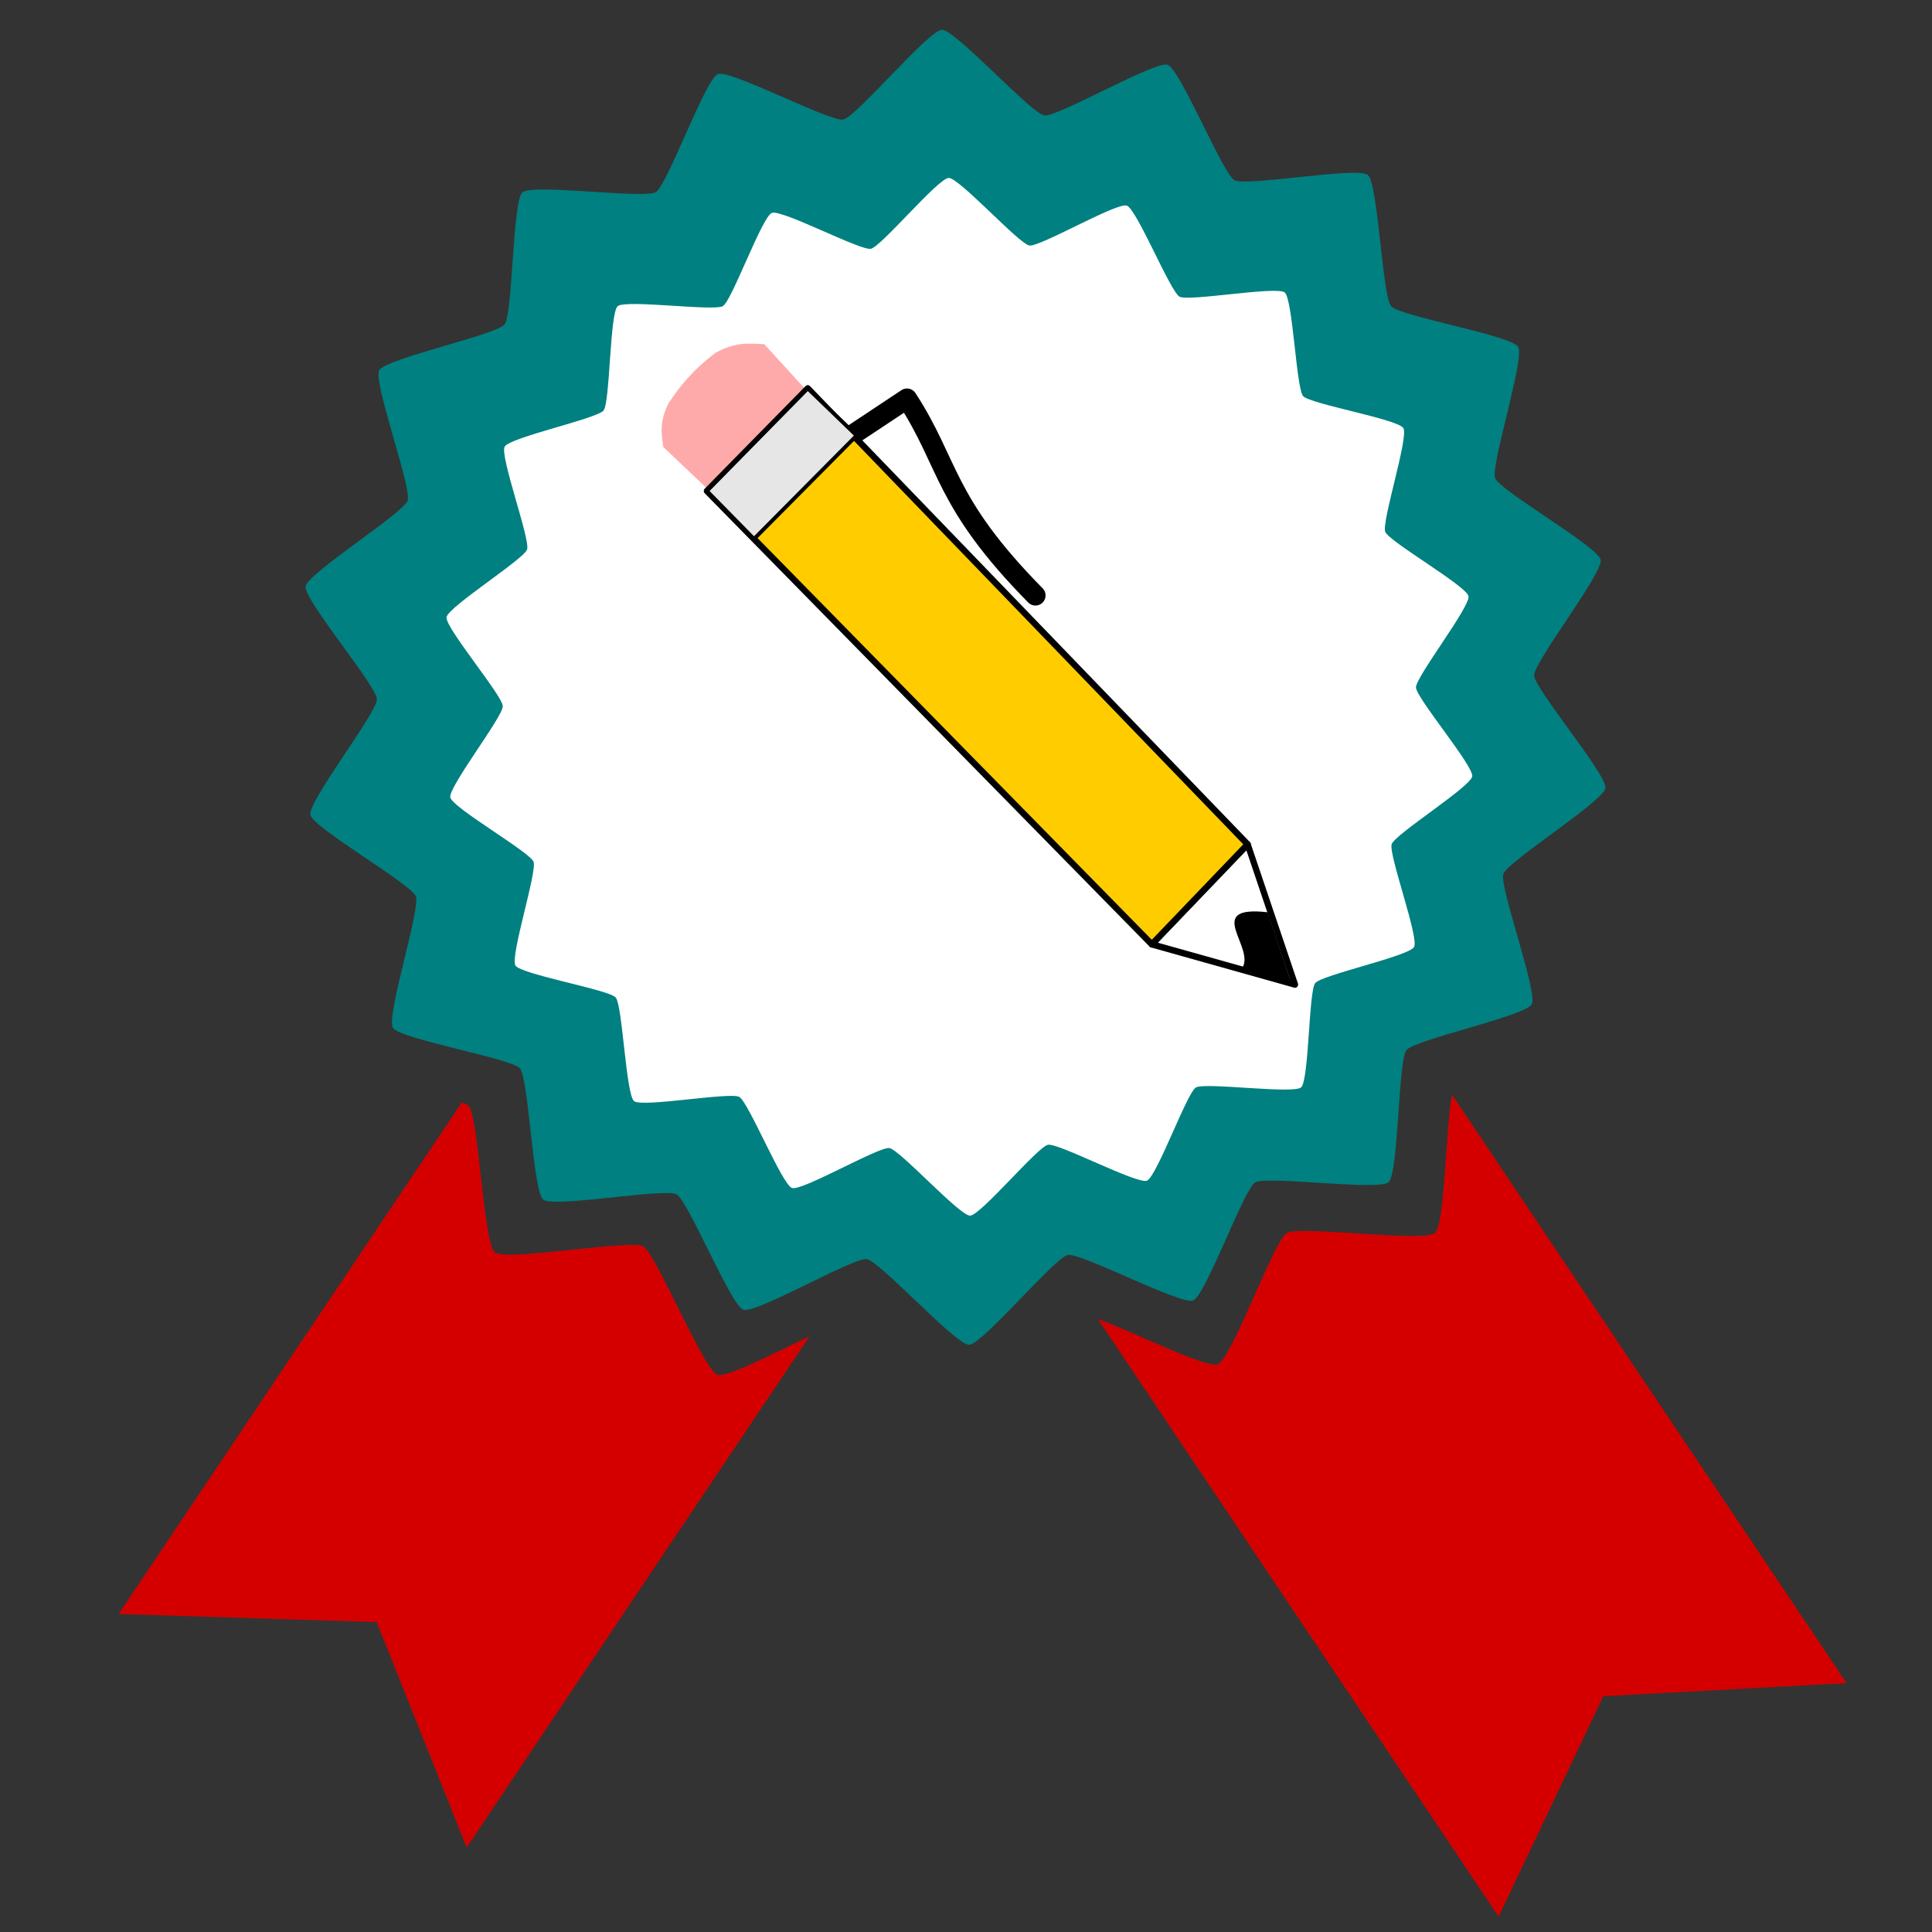
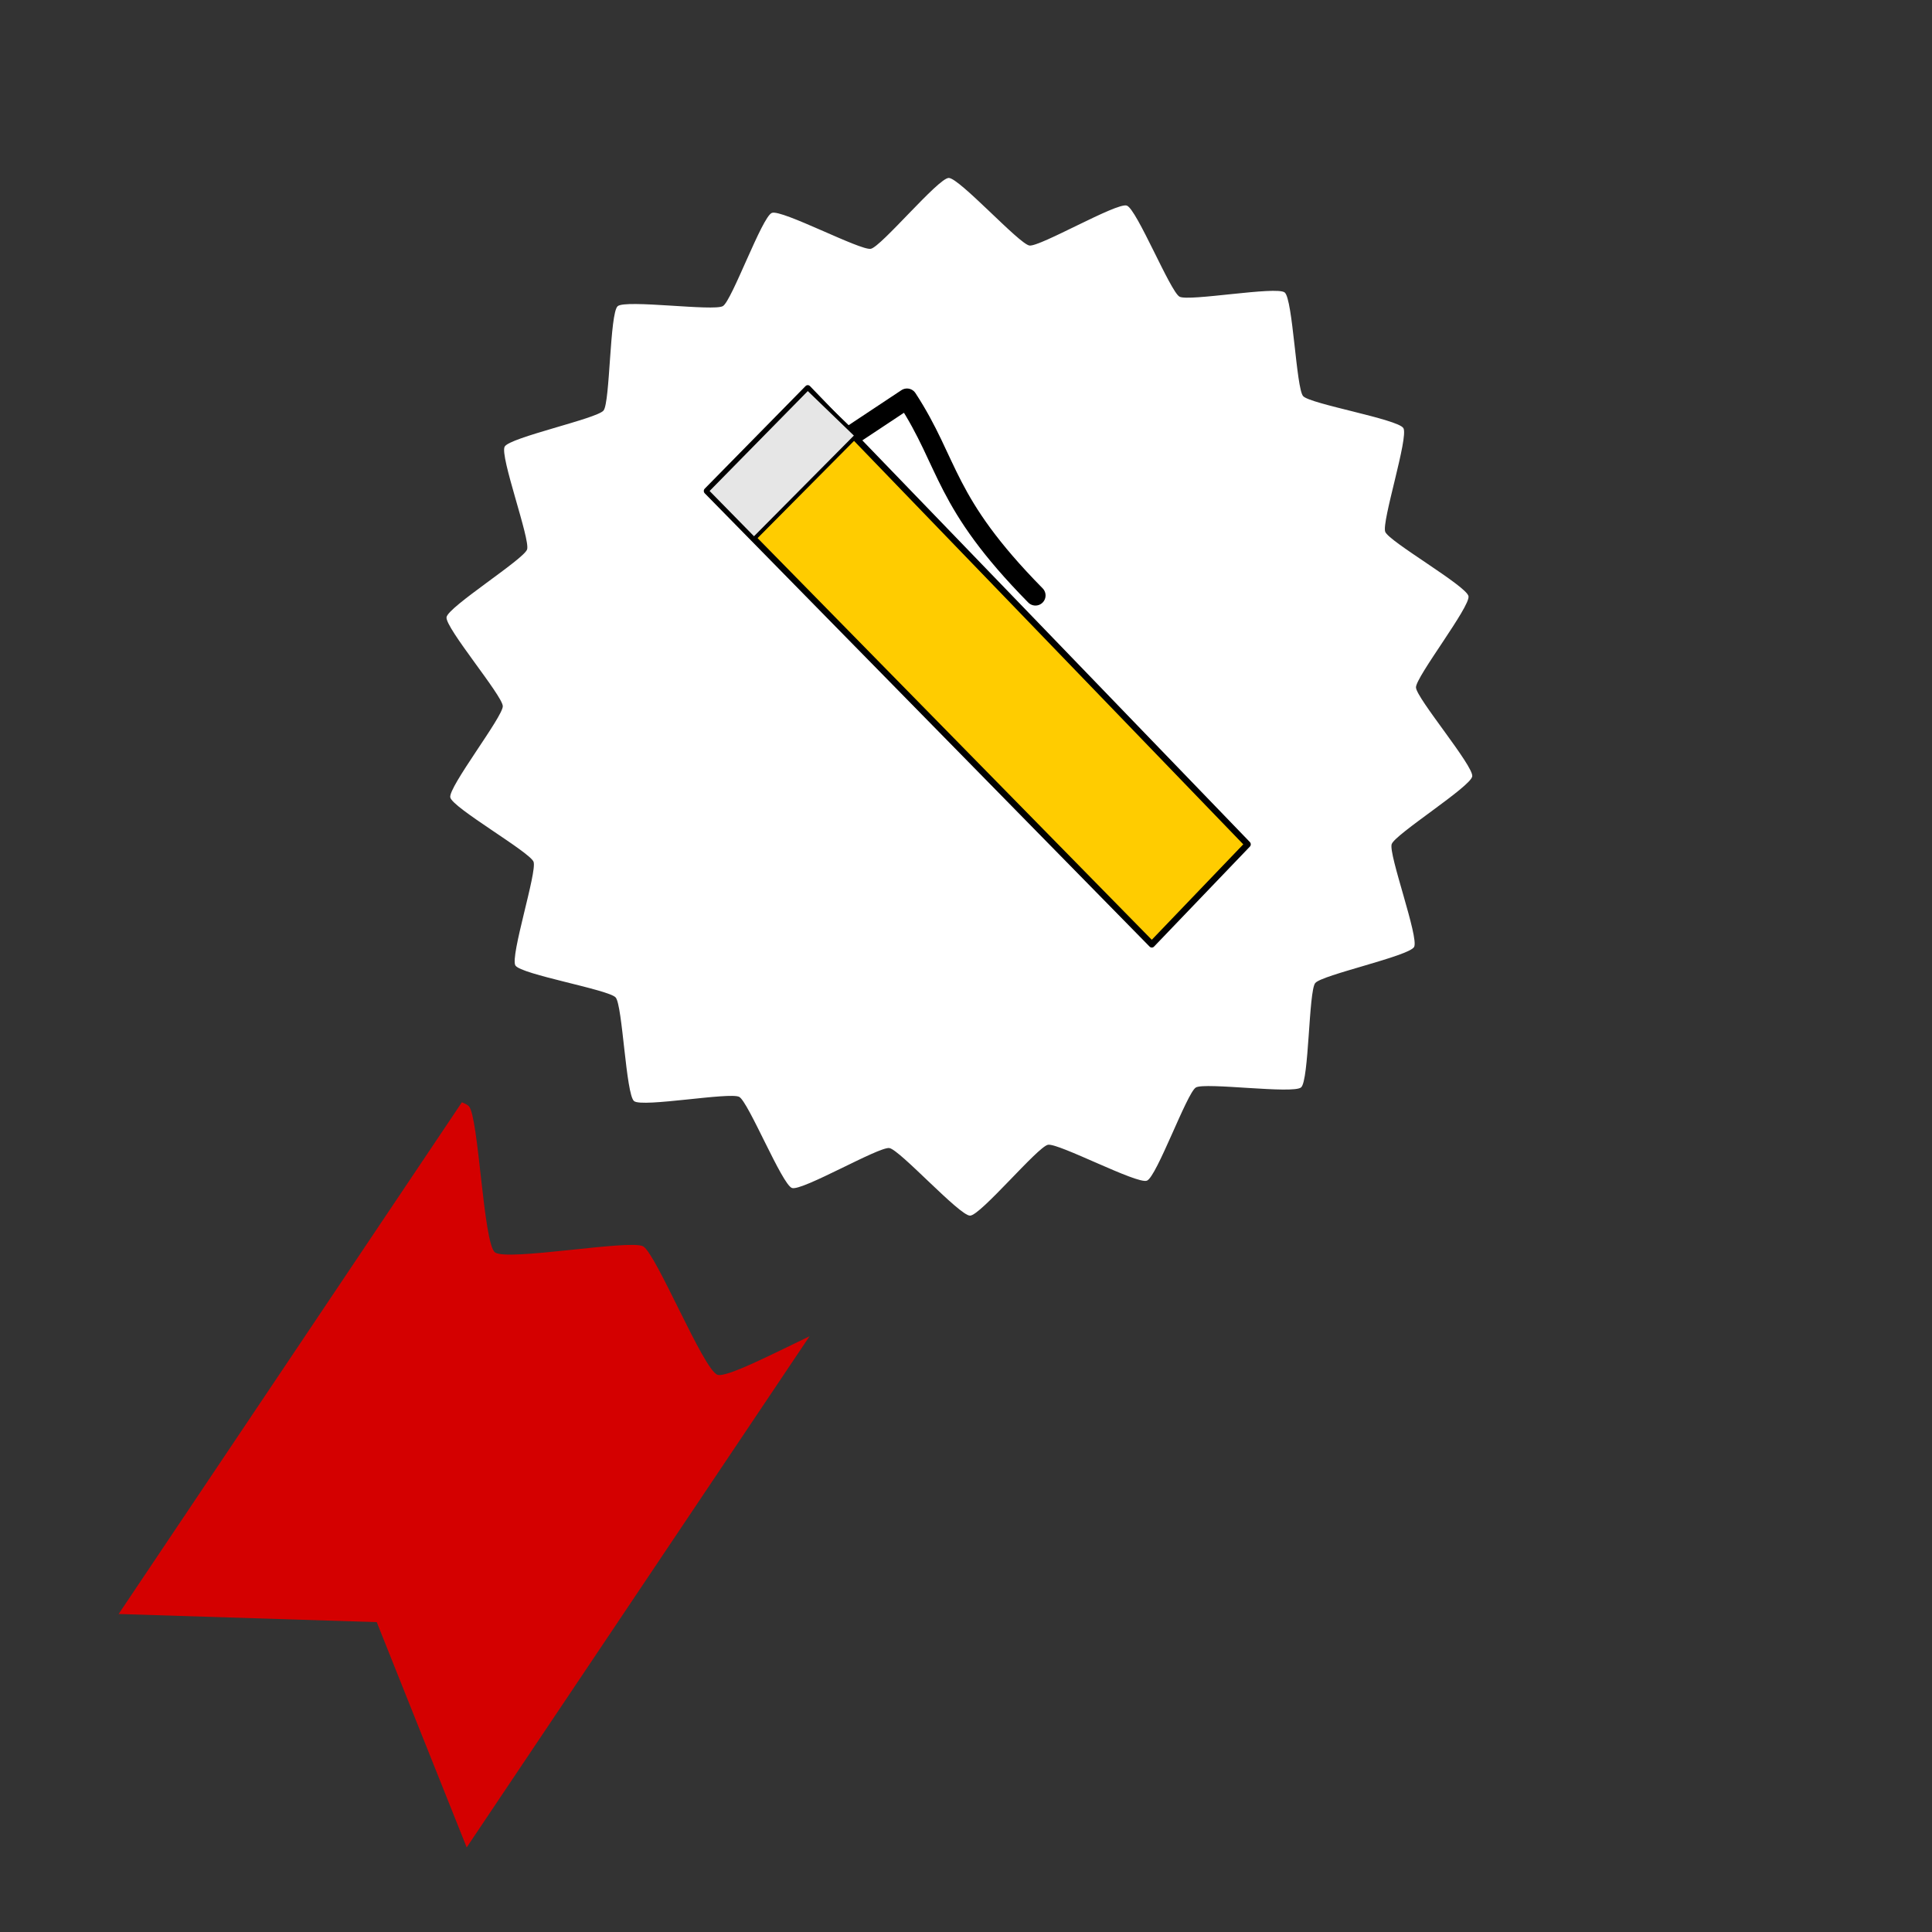
<svg xmlns="http://www.w3.org/2000/svg" xmlns:ns1="http://www.inkscape.org/namespaces/inkscape" xmlns:ns2="http://sodipodi.sourceforge.net/DTD/sodipodi-0.dtd" ns1:export-ydpi="96" ns1:export-xdpi="96" ns1:export-filename="C:\Users\pabr6\git\analyseWriter\MEPTL\icons\totalpoint.png" ns2:docname="totalpoint.svg" ns1:version="1.1.2 (b8e25be833, 2022-02-05)" id="svg8" version="1.1" viewBox="0 0 11.906 11.906" height="45" width="45">
  <rect x="0" y="0" width="11.906" height="11.906" fill="#333333" stroke="none" />
  <defs id="defs2" />
  <ns2:namedview ns1:snap-global="false" ns1:window-maximized="1" ns1:window-y="-8" ns1:window-x="-8" ns1:window-height="1009" ns1:window-width="1920" ns1:object-nodes="true" ns1:bbox-nodes="true" ns1:bbox-paths="true" ns1:snap-bbox="true" ns1:snap-page="true" units="px" showgrid="false" ns1:document-rotation="0" ns1:current-layer="g1977" ns1:document-units="mm" ns1:cy="22.5" ns1:cx="2.869898" ns1:zoom="8.711111" ns1:pageshadow="2" ns1:pageopacity="0.0" borderopacity="1.0" bordercolor="#666666" pagecolor="#ffffff" id="base" ns1:pagecheckerboard="0" ns1:object-paths="true" ns1:snap-intersection-paths="true" showguides="true" ns1:guide-bbox="true">
    <ns2:guide position="3.017,10.41" orientation="1,0" id="guide1351" />
    <ns2:guide position="1.045,5.516" orientation="0,-1" id="guide1429" />
    <ns2:guide position="5.868,6.68" orientation="1,0" id="guide1157" />
    <ns2:guide position="5.844,11.479" orientation="0,-1" id="guide1159" />
    <ns2:guide position="5.797,7.44" orientation="0,-1" id="guide1161" />
  </ns2:namedview>
  <g ns1:label="Calque 2" id="layer2" ns1:groupmode="layer">
    <g transform="matrix(0.123,0,0,0.123,3.893,-12.454)" id="g862" style="fill:#0000ff">
      <g id="g1030">
        <g id="g1565">
          <g id="g1977" transform="matrix(0.105,0,0,0.105,20.104,131.463)">
            <g id="g2319">
-               <path ns2:type="star" style="font-variation-settings:normal;opacity:1;fill:#008080;fill-opacity:1;fill-rule:evenodd;stroke:none;stroke-width:1.134;stroke-linecap:butt;stroke-linejoin:miter;stroke-miterlimit:4;stroke-dasharray:none;stroke-dashoffset:0;stroke-opacity:1;stop-color:#000000;stop-opacity:1" id="path974" ns1:flatsided="false" ns2:sides="18" ns2:cx="-28.239796" ns2:cy="-0.57397962" ns2:r1="12.202974" ns2:r2="10.738617" ns2:arg1="0.85196633" ns2:arg2="1.0264993" ns1:rounded="0.1" ns1:randomized="0" d="m -20.204,8.61 c -0.186,0.163 -2.263,-0.125 -2.475,0.003 -0.212,0.128 -0.92,2.102 -1.151,2.191 -0.231,0.089 -2.084,-0.892 -2.327,-0.844 -0.243,0.048 -1.583,1.661 -1.831,1.666 -0.247,0.005 -1.653,-1.551 -1.898,-1.589 -0.245,-0.038 -2.056,1.019 -2.29,0.939 -0.234,-0.08 -1.023,-2.023 -1.24,-2.142 -0.217,-0.119 -2.28,0.254 -2.473,0.099 -0.193,-0.155 -0.27,-2.251 -0.433,-2.437 -0.163,-0.186 -2.23,-0.541 -2.358,-0.753 -0.128,-0.212 0.516,-2.207 0.427,-2.438 -0.089,-0.231 -1.91,-1.271 -1.958,-1.514 -0.048,-0.243 1.24,-1.898 1.235,-2.145 -0.005,-0.247 -1.36,-1.848 -1.323,-2.092 0.038,-0.245 1.814,-1.359 1.894,-1.593 0.08,-0.234 -0.647,-2.201 -0.527,-2.418 0.119,-0.217 2.17,-0.657 2.325,-0.849 0.155,-0.193 0.145,-2.29 0.332,-2.453 0.186,-0.163 2.263,0.125 2.475,-0.003 0.212,-0.128 0.92,-2.102 1.151,-2.191 0.231,-0.089 2.084,0.892 2.327,0.844 0.243,-0.048 1.583,-1.661 1.831,-1.666 0.247,-0.005 1.653,1.551 1.898,1.589 0.245,0.038 2.056,-1.019 2.29,-0.939 0.234,0.08 1.023,2.023 1.24,2.142 0.217,0.119 2.28,-0.254 2.473,-0.099 0.193,0.155 0.27,2.251 0.433,2.437 0.163,0.186 2.23,0.541 2.358,0.753 0.128,0.212 -0.516,2.207 -0.427,2.438 0.089,0.231 1.91,1.271 1.958,1.514 0.048,0.243 -1.24,1.898 -1.235,2.145 0.005,0.247 1.36,1.848 1.323,2.092 -0.038,0.245 -1.814,1.359 -1.894,1.593 -0.08,0.234 0.647,2.201 0.527,2.418 -0.119,0.217 -2.17,0.657 -2.325,0.849 -0.155,0.193 -0.145,2.29 -0.332,2.453 z" transform="matrix(25.715,0,0,25.715,689.211,54.991)" ns1:transform-center-x="0.1129656" ns1:transform-center-y="-0.2771878" />
              <path ns2:type="star" style="font-variation-settings:normal;opacity:1;fill:#ffffff;fill-opacity:1;fill-rule:evenodd;stroke:none;stroke-width:1.134;stroke-linecap:butt;stroke-linejoin:miter;stroke-miterlimit:4;stroke-dasharray:none;stroke-dashoffset:0;stroke-opacity:1;stop-color:#000000;stop-opacity:1" id="path1372" ns1:flatsided="false" ns2:sides="18" ns2:cx="-28.239796" ns2:cy="-0.57397962" ns2:r1="12.202974" ns2:r2="10.738617" ns2:arg1="0.85196633" ns2:arg2="1.0264993" ns1:rounded="0.1" ns1:randomized="0" d="m -20.204,8.61 c -0.186,0.163 -2.263,-0.125 -2.475,0.003 -0.212,0.128 -0.92,2.102 -1.151,2.191 -0.231,0.089 -2.084,-0.892 -2.327,-0.844 -0.243,0.048 -1.583,1.661 -1.831,1.666 -0.247,0.005 -1.653,-1.551 -1.898,-1.589 -0.245,-0.038 -2.056,1.019 -2.29,0.939 -0.234,-0.08 -1.023,-2.023 -1.24,-2.142 -0.217,-0.119 -2.28,0.254 -2.473,0.099 -0.193,-0.155 -0.27,-2.251 -0.433,-2.437 -0.163,-0.186 -2.23,-0.541 -2.358,-0.753 -0.128,-0.212 0.516,-2.207 0.427,-2.438 -0.089,-0.231 -1.91,-1.271 -1.958,-1.514 -0.048,-0.243 1.24,-1.898 1.235,-2.145 -0.005,-0.247 -1.36,-1.848 -1.323,-2.092 0.038,-0.245 1.814,-1.359 1.894,-1.593 0.08,-0.234 -0.647,-2.201 -0.527,-2.418 0.119,-0.217 2.17,-0.657 2.325,-0.849 0.155,-0.193 0.145,-2.29 0.332,-2.453 0.186,-0.163 2.263,0.125 2.475,-0.003 0.212,-0.128 0.92,-2.102 1.151,-2.191 0.231,-0.089 2.084,0.892 2.327,0.844 0.243,-0.048 1.583,-1.661 1.831,-1.666 0.247,-0.005 1.653,1.551 1.898,1.589 0.245,0.038 2.056,-1.019 2.29,-0.939 0.234,0.08 1.023,2.023 1.24,2.142 0.217,0.119 2.28,-0.254 2.473,-0.099 0.193,0.155 0.27,2.251 0.433,2.437 0.163,0.186 2.23,0.541 2.358,0.753 0.128,0.212 -0.516,2.207 -0.427,2.438 0.089,0.231 1.91,1.271 1.958,1.514 0.048,0.243 -1.24,1.898 -1.235,2.145 0.005,0.247 1.36,1.848 1.323,2.092 -0.038,0.245 -1.814,1.359 -1.894,1.593 -0.08,0.234 0.647,2.201 0.527,2.418 -0.119,0.217 -2.17,0.657 -2.325,0.849 -0.155,0.193 -0.145,2.29 -0.332,2.453 z" transform="matrix(20.292,0,0,20.292,537.917,56.414)" ns1:transform-center-x="0.089142592" ns1:transform-center-y="-0.21873195" />
              <g id="g900" style="stroke-width:0.768" transform="matrix(25.402,0,0,25.402,-549.77,-126.882)">
                <g id="g864">
-                   <path style="fill:#ffaaaa;stroke:none;stroke-width:0.203px;stroke-linecap:butt;stroke-linejoin:miter;stroke-opacity:1" d="m 17.349,0.959 -0.755,-0.827 c -0.269,-0.003 -0.502,-0.061 -0.917,0.164 -0.46,0.353 -0.681,0.651 -0.877,0.942 -0.177,0.343 -0.14,0.586 -0.1,0.827 l 0.801,0.762 z" id="path1605" ns2:nodetypes="ccccccc" />
                  <path id="path903" d="m 18.287,1.812 0.989,-0.656 c 0.804,1.232 0.674,1.931 2.413,3.697" style="fill:none;stroke:#000000;stroke-width:0.38;stroke-linecap:round;stroke-linejoin:round;stroke-miterlimit:4;stroke-dasharray:none;stroke-opacity:1" ns2:nodetypes="ccc" />
                  <g id="g901" style="stroke-width:1.546;stroke-miterlimit:4;stroke-dasharray:none" transform="matrix(0.111,-0.058,0.056,0.115,-3.592,-2.412)">
-                     <path style="fill:#ffffff;fill-opacity:1;stroke:#000000;stroke-width:0.941;stroke-linecap:round;stroke-linejoin:round;stroke-miterlimit:4;stroke-dasharray:none;stroke-opacity:1" d="m 165.604,210.255 -16.673,-14.978 19.499,-6.5 z" id="path886" />
                    <path style="fill:#ffcc00;stroke:#000000;stroke-width:0.941;stroke-linecap:round;stroke-linejoin:round;stroke-miterlimit:4;stroke-dasharray:none;stroke-opacity:1" d="m 148.931,195.277 -30.238,-89.302 20.347,-6.5 29.391,89.302 z" id="path888" ns2:nodetypes="ccccc" />
                    <path style="fill:#e6e6e6;stroke:#000000;stroke-width:0.571;stroke-linecap:round;stroke-linejoin:round;stroke-miterlimit:4;stroke-dasharray:none;stroke-opacity:1" d="m 118.692,105.975 20.347,-6.5 3.491,9.469 -20.637,6.486 z" id="path896" ns2:nodetypes="ccccc" />
                  </g>
                </g>
-                 <path style="fill:#000000;fill-opacity:1;stroke:none;stroke-width:0.203px;stroke-linecap:butt;stroke-linejoin:miter;stroke-opacity:1" d="m 26.491,12.122 -0.925,-0.259 c 0.277,-0.388 -0.747,-1.195 0.483,-1.059 z" id="path3258" ns2:nodetypes="cccc" />
              </g>
              <path id="rect1414" style="fill:#d40000;stroke-width:0.732;stroke-linecap:round;stroke-linejoin:round;paint-order:fill markers stroke;stop-color:#000000" d="m 10.797,25.717 -7.979,11.895 5.999,0.189 2.091,5.237 7.969,-11.881 c -0.859,0.411 -1.931,0.965 -2.139,0.895 -0.326,-0.111 -1.426,-2.82 -1.729,-2.986 -0.302,-0.166 -3.177,0.355 -3.445,0.139 -0.269,-0.216 -0.376,-3.135 -0.604,-3.395 -0.024,-0.028 -0.085,-0.059 -0.164,-0.092 z" transform="matrix(20.528,0,0,20.528,-494.136,-289.688)" ns2:nodetypes="cccccsssssc" />
-               <path id="path2068" style="fill:#d40000;stroke-width:0.732;stroke-linecap:round;stroke-linejoin:round;paint-order:fill markers stroke;stop-color:#000000" d="m 33.812,25.543 c -0.147,0.735 -0.165,3.01 -0.393,3.209 -0.26,0.227 -3.154,-0.175 -3.449,0.004 -0.295,0.179 -1.282,2.928 -1.604,3.053 -0.257,0.1 -1.944,-0.745 -2.789,-1.057 l 9.318,13.893 2.433,-5.122 5.655,-0.304 z" transform="matrix(20.528,0,0,20.528,-494.136,-289.688)" ns2:nodetypes="csssccccc" />
            </g>
          </g>
        </g>
      </g>
    </g>
  </g>
</svg>